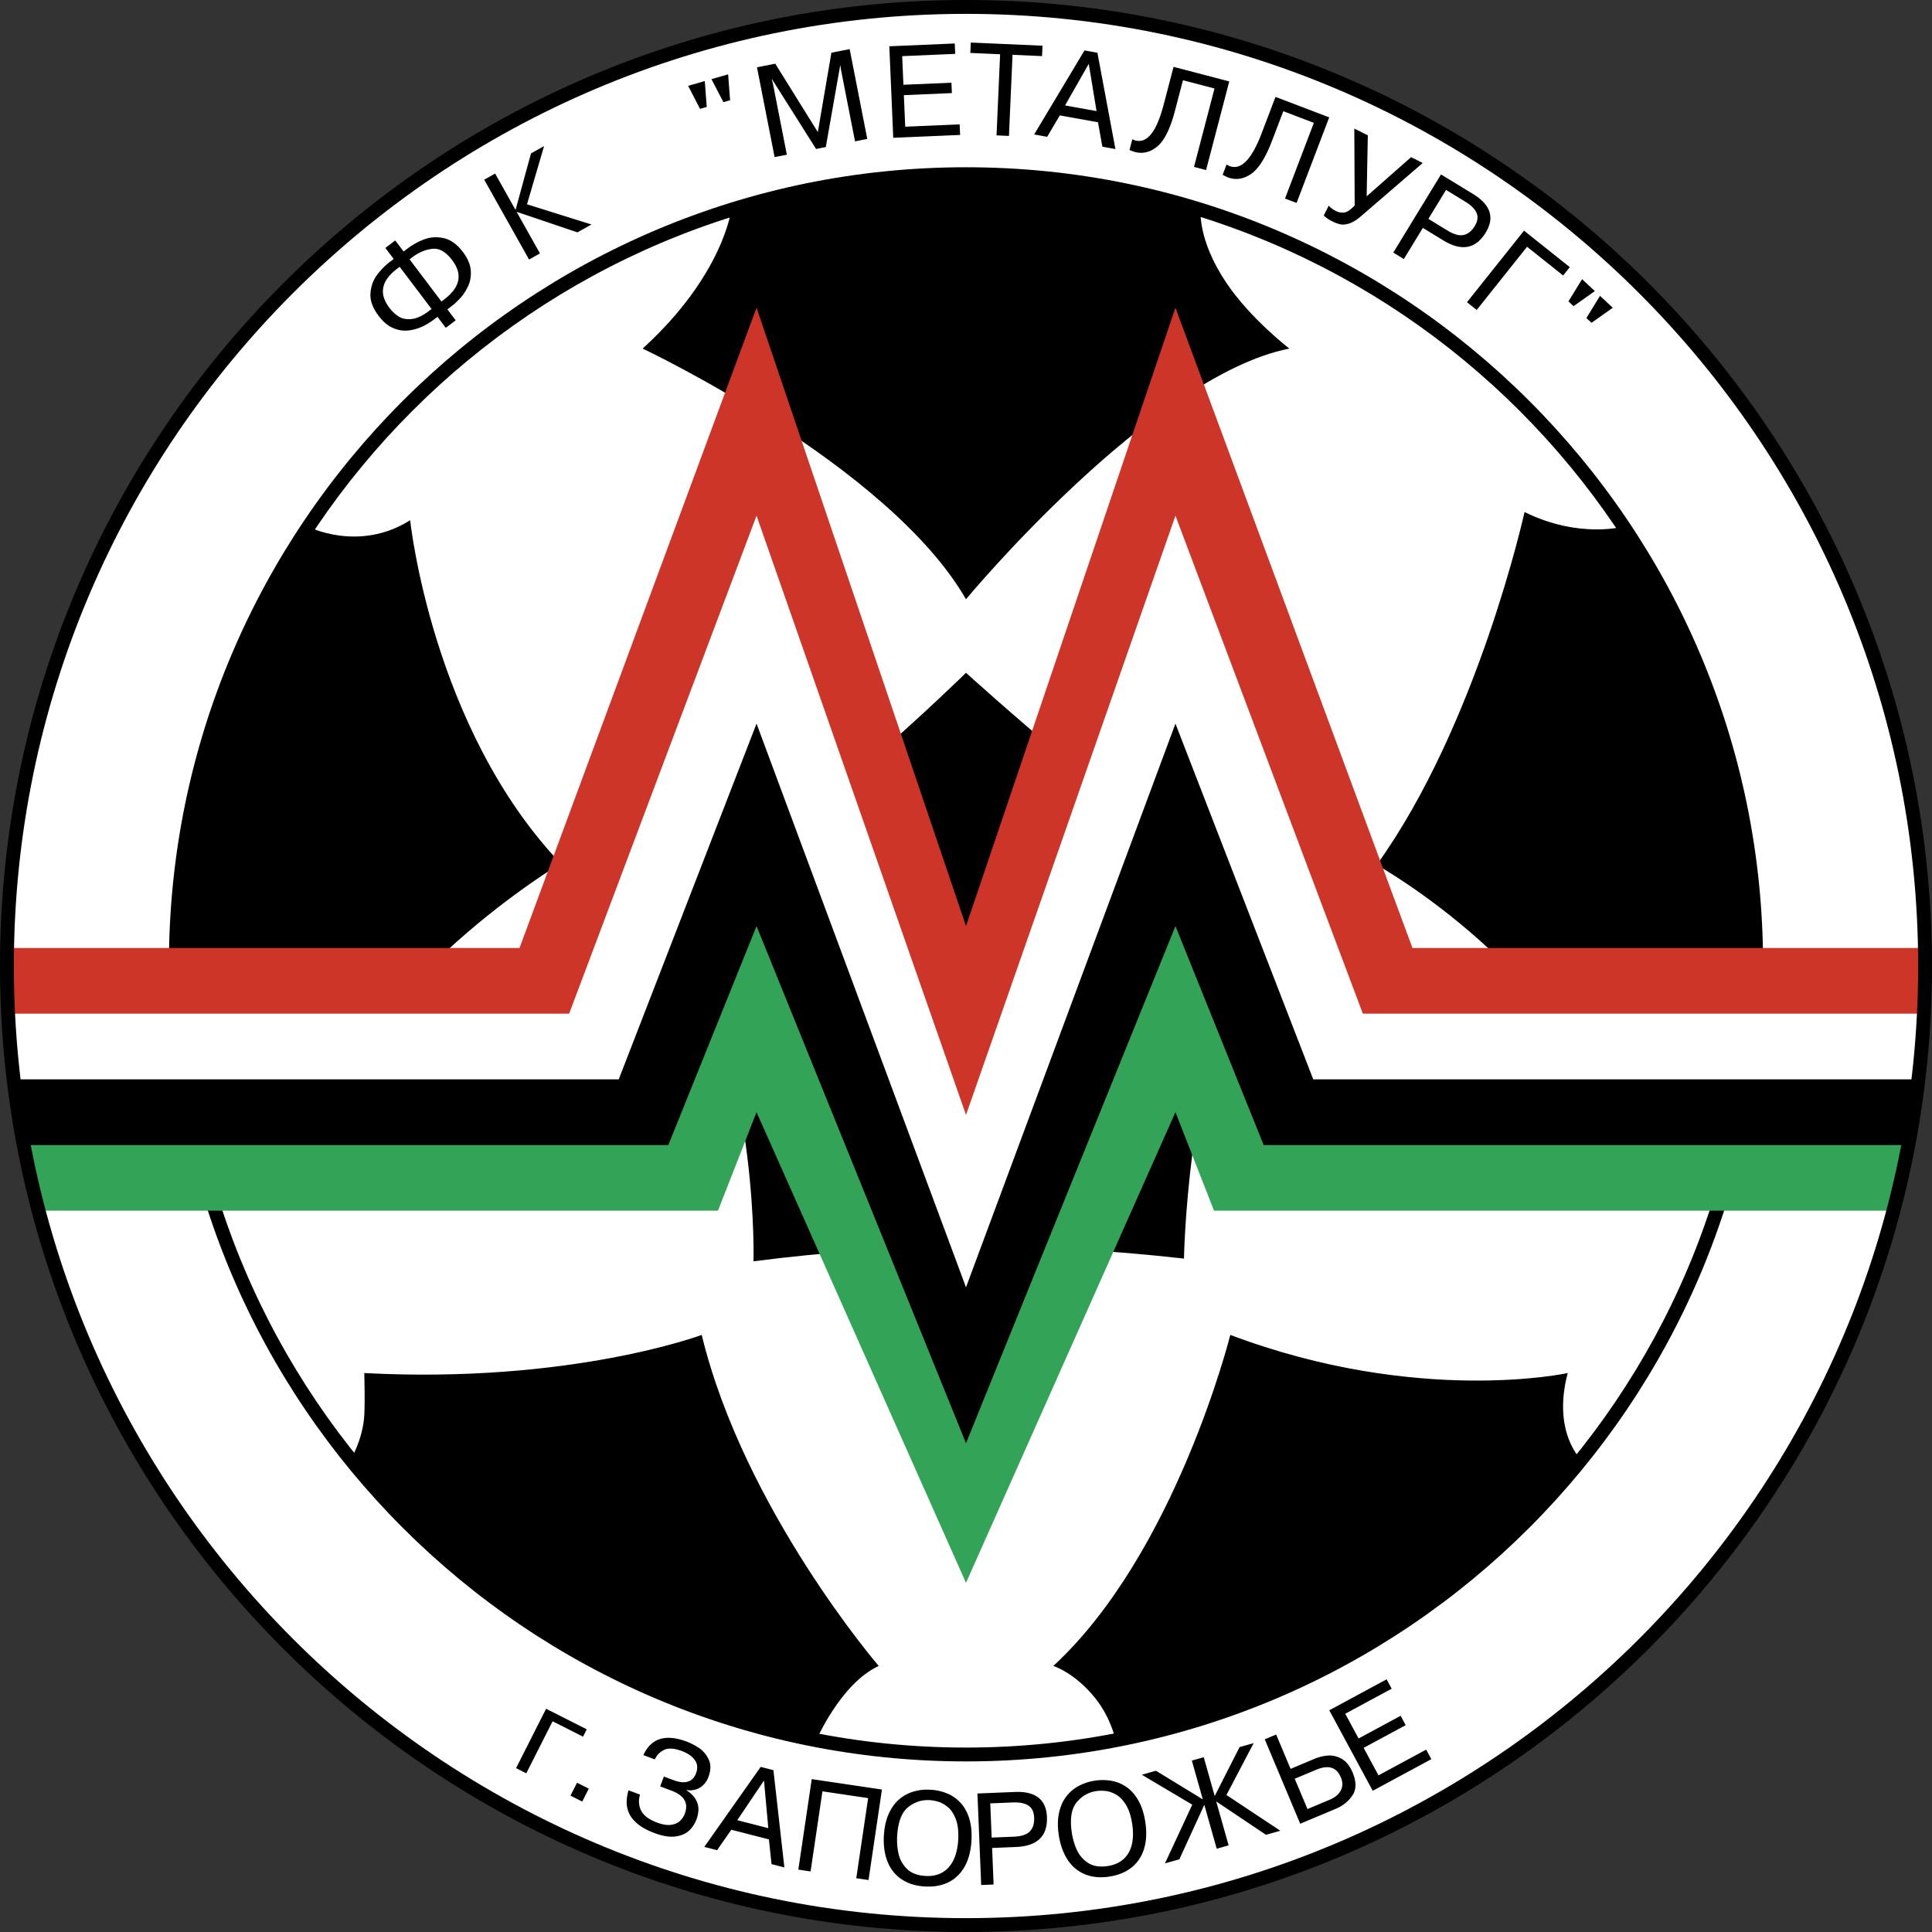
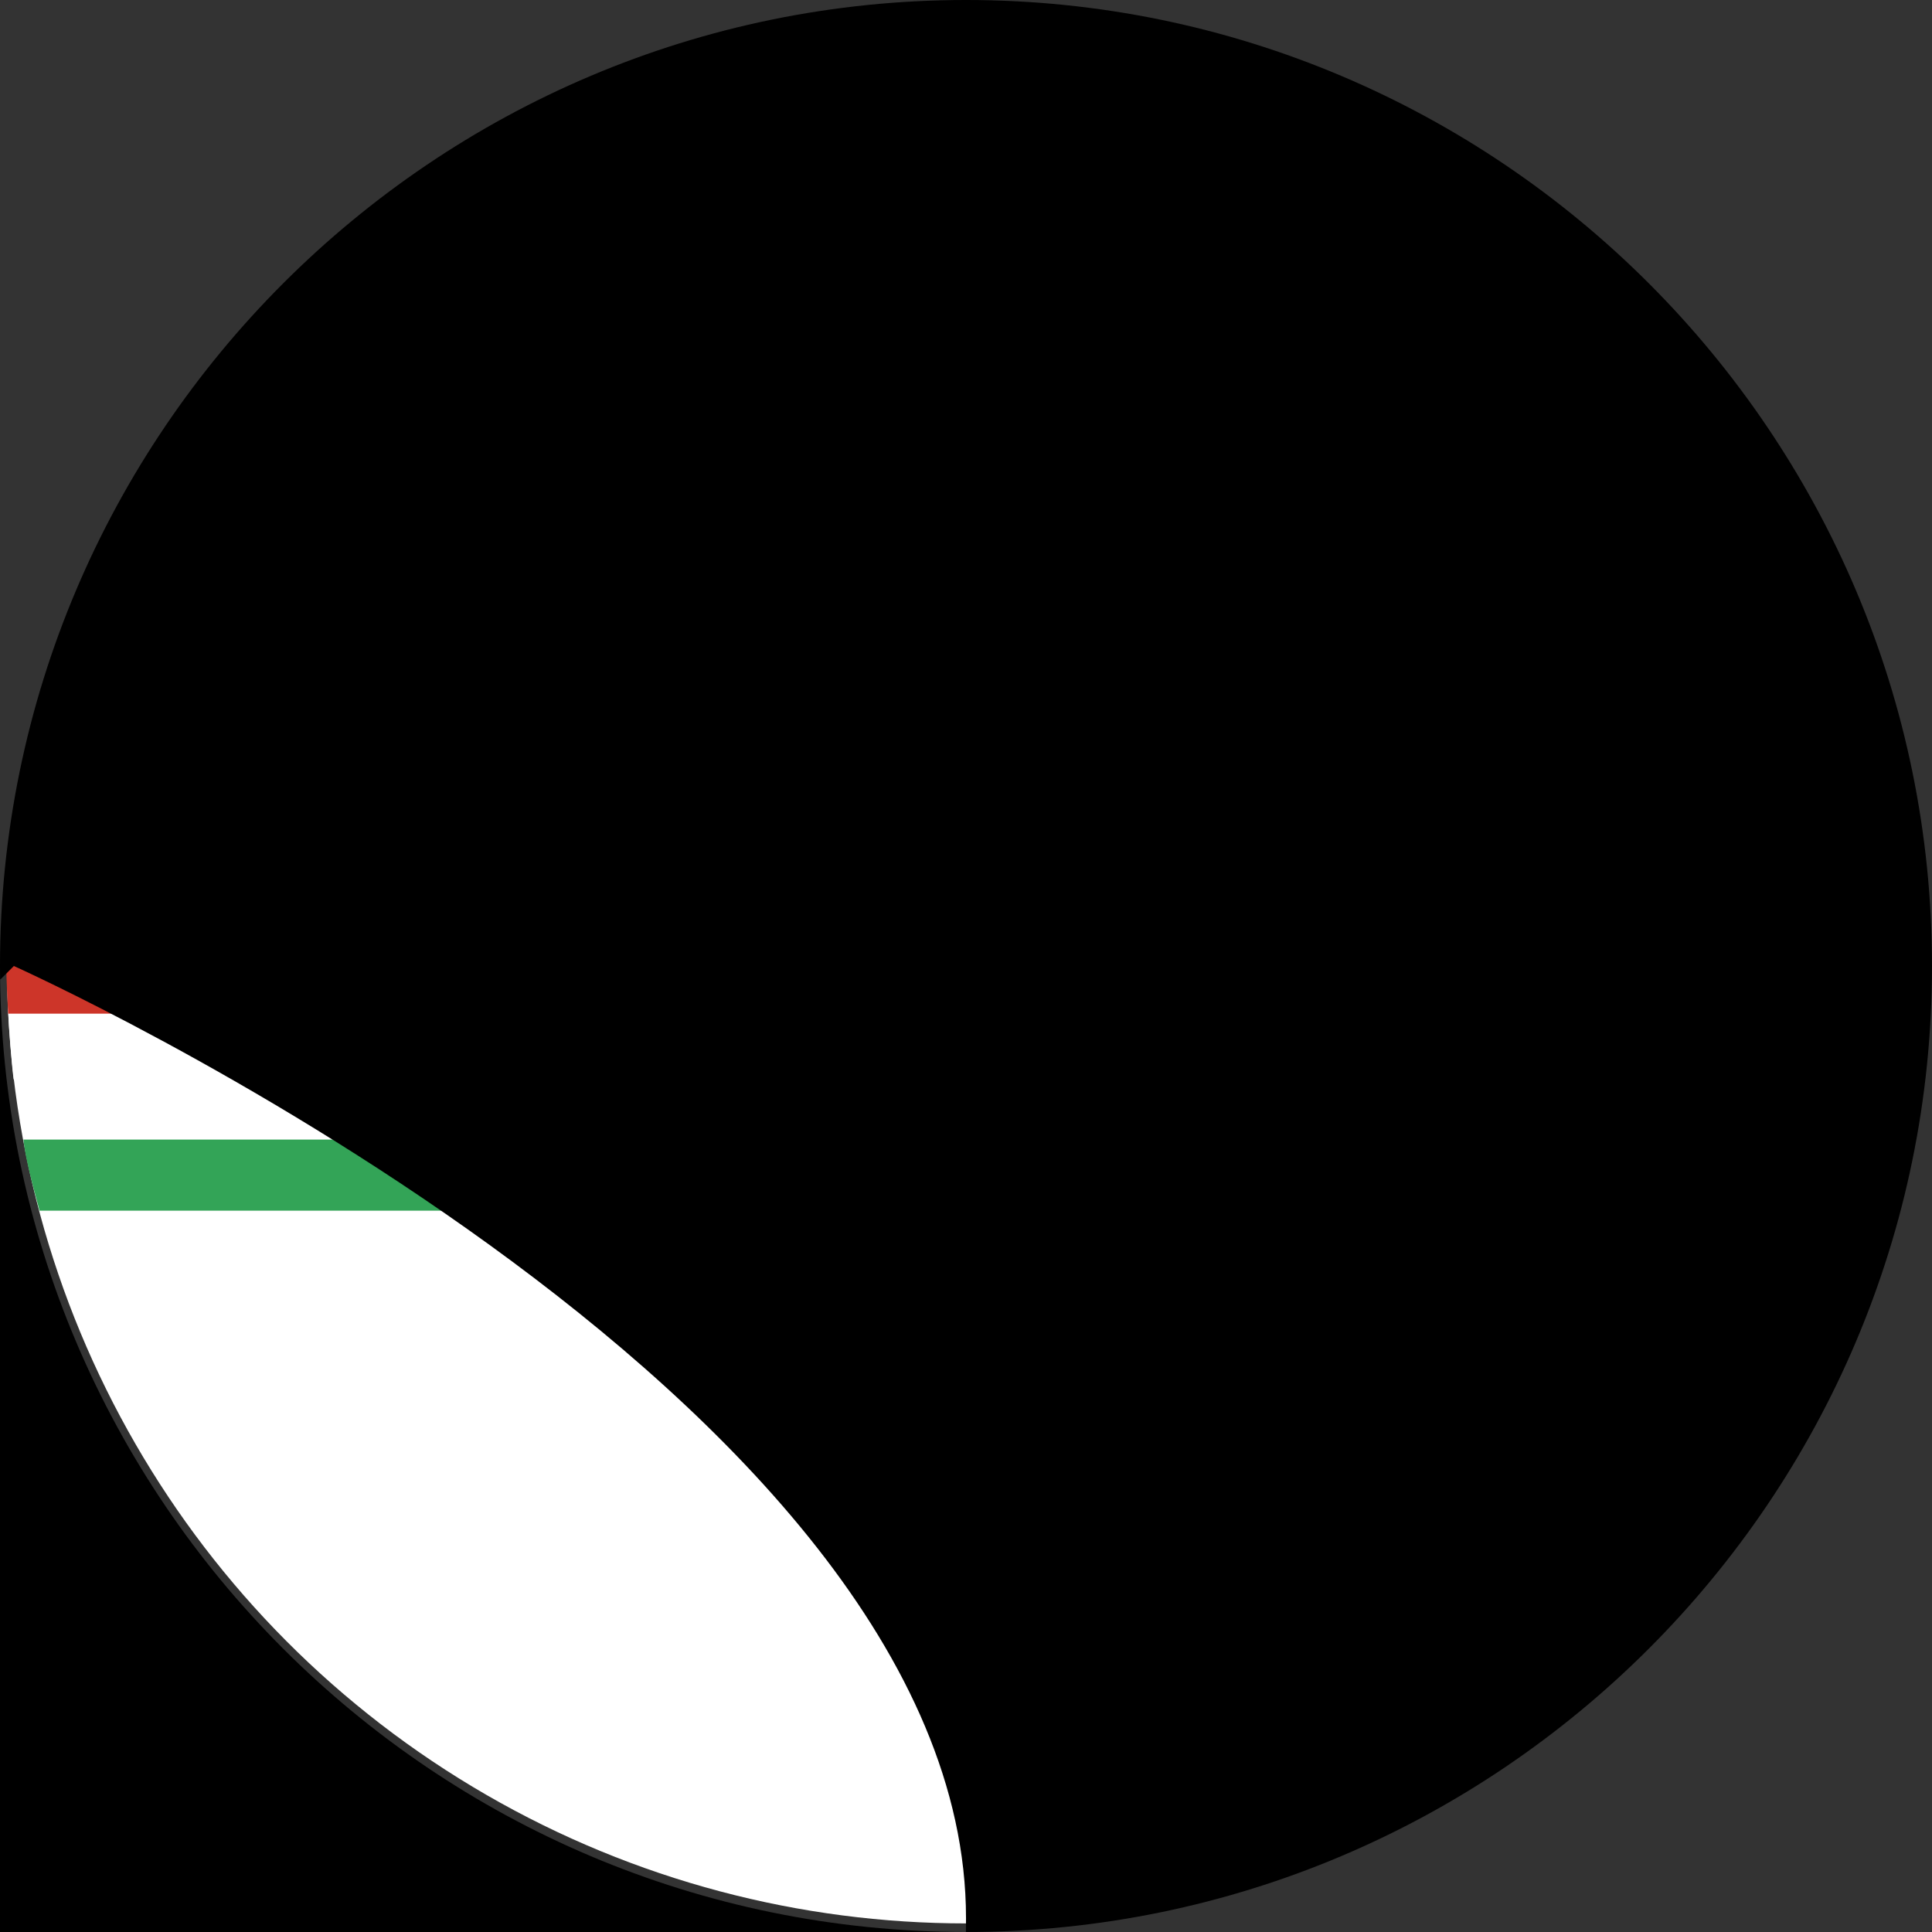
<svg xmlns="http://www.w3.org/2000/svg" width="2500" height="2500" viewBox="0 0 211.668 211.668">
  <rect x="0" y="0" width="211.668" height="211.668" fill="#333333" stroke="none" />
  <circle cx="105.834" cy="105.652" r="105.075" fill="#fff" />
-   <circle cx="105.834" cy="105.652" r="86.569" />
  <path d="M21.754 125.553c2.785 13.035 8.665 24.653 16.61 34.47 0 0 1.398-2.281 1.547-4.967.091-1.626 0-4.626 0-4.626 22.639 1.193 36.967-4.179 36.967-4.179 4.634 19.104 19.392 36.269 19.392 36.269-4.186 1.94-6.842 8.155-6.842 8.155 7.451 1.92 23.123 2.218 32.81 0 0 0-.495-2.413-2.204-4.573-2.242-2.836-4.633-3.582-4.633-3.582 13.418-12.388 19.389-36.269 19.389-36.269 20.597 7.761 36.968 4.179 36.968 4.179-1.744 6.567 1.546 9.594 1.546 9.594 6.561-8.25 14.173-22.43 16.81-34.47l-12.637-.002c-5.573-19.103-26.647-30.795-26.647-30.795C161.891 79.383 167.028 56.1 167.028 56.1c6.07 2.985 10.974 1.564 10.974 1.564-14.854-20.072-31.172-29.922-46.458-34.699 0 0-.385 3.285 2.841 8.061 2.642 3.914 6.875 7.164 6.875 7.164-15.128 2.985-35.426 27.462-35.426 27.462C97.313 50.876 70.406 38.19 70.406 38.19c8.86-8.06 9.716-15.224 9.716-15.224-16.479 4.478-35.218 17.878-46.458 34.697 0 0 5.602 2.915 11.273-.667 0 0 2.389 22.787 16.496 37.612 0 0-21.271 12.637-27.242 30.548l-12.437.397z" fill="#fff" />
-   <path d="M18.507 105.652c0 48.152 39.175 87.327 87.327 87.327s87.326-39.174 87.326-87.327-39.174-87.328-87.326-87.328S18.507 57.5 18.507 105.652zm1.519 0c0-47.315 38.493-85.809 85.809-85.809 47.315 0 85.808 38.493 85.808 85.809s-38.493 85.809-85.808 85.809c-47.316 0-85.809-38.493-85.809-85.809z" />
-   <path d="M75.386 103.264c7.761 16.12 7.164 34.925 7.164 34.925 16.12-2.089 31.344-2.089 47.165-.298 0 0 .298-19.404 6.567-34.627 1.73-4.205 3.372-3.703-.598-5.97-10.447-5.97-29.85-23.583-29.85-23.583s-18.507 18.21-29.851 23.583c-3.734 1.769-2.324 2.382-.597 5.97z" />
  <path d="M4.331 132.642h74.328l4.227-10.792 22.948 51.564 22.948-51.564 4.227 10.792h74.236c1.15-3.297 2.036-7.794 2.036-7.794h-70.233l-10.266-24.582-22.948 56.959-22.948-56.959-9.662 24.582H2.57c.201 2.198 1.207 5.696 1.761 7.794z" fill="#33a457" />
-   <path d="M2.642 125.447h70.582l9.662-23.983 22.948 56.659 22.947-56.659 9.663 23.983h70.617c.378-1.612 1.162-7.794 1.162-7.794h-65.739L128.781 78.08l-22.947 61.157L82.886 78.08 67.79 117.653H1.399c.188 2.248.903 6.37 1.243 7.794z" />
  <path d="M1.494 118.252h66.294L82.886 79.28l22.948 61.757 22.947-61.757 15.098 38.973h66.307c.119-1.349.725-7.794.725-7.794h-60.993l-21.136-55.161-22.947 64.754-22.949-64.755-20.532 55.162-61.475-.001c.092 2.136.407 6.295.615 7.794z" fill="#fff" />
  <path d="M.891 111.057h61.463l20.532-54.562 22.948 65.654 22.947-65.654 20.533 54.562h61.554c.244-3.595.042-7.195.042-7.195h-56.162l-25.967-70.151-22.947 67.753-22.948-67.753-25.967 70.151H.759c-.19 1.237.035 5.276.132 7.195z" fill="#cd3529" />
-   <path d="M89.408 16.321l-4.822-7.637-.028.006.102.371 1.547 7.888-1.342.264-1.93-9.841 2.003-.393 4.664 7.494 1.486-8.701 2-.392 1.93 9.84-1.342.264-1.547-7.888-.046-.383-.042.008-1.566 8.89-1.067.21zM98.978 9.286l5.261-.225.048 1.138-5.261.226.149 3.457 5.963-.255.049 1.157-7.324.313-.429-10.026 7.167-.307.049 1.138-5.807.249.135 3.135zM109.571 5.944l-3.262-.144.05-1.138 7.857.346-.05 1.139-3.234-.143-.392 8.887-1.36-.06.391-8.887zM119.283 6.997l.854 5.172-3.452-.619 2.598-4.553zm1.012 6.395l.48 2.68 1.429.257-1.972-10.549-1.415-.254-5.516 9.206 1.425.256 1.386-2.345 4.183.749zM133.953 19.148l.43-1.13c.095.073.202.131.32.176 1.252.478 2.422-.708 3.507-3.557l1.533-4.021 5.884 2.242-3.575 9.377-1.268-.482 3.161-8.294-3.347-1.276-1.233 3.236c-.712 1.87-1.485 3.087-2.317 3.652-.833.564-1.679.683-2.54.355a5.513 5.513 0 0 1-.555-.278zM149.73 21.509l4.87-4.293 1.273.642-6.751 5.819c-.474.408-.902.676-1.286.802-.384.124-.712.158-.988.098a3.759 3.759 0 0 1-.884-.326 3.863 3.863 0 0 1-.936-.633l.544-1.083c.213.232.471.424.773.575.31.156.62.213.932.173.312-.041.692-.299 1.141-.775l-.041-8.425 1.479.745-.126 6.681zM160.527 22.09c.636.387 1.049.797 1.243 1.229.193.432.125.917-.205 1.456-.33.542-.733.865-1.211.968-.479.105-1.066-.056-1.763-.482l-2.1-1.282 1.937-3.172 2.099 1.283zm-7.879 5.583l1.157.706 2.082-3.41 2.231 1.362c2.009 1.227 3.561.942 4.657-.853 1.001-1.64.533-3.05-1.403-4.232l-3.497-2.135-5.227 8.562zM167.304 27.035l-5.518 6.923-1.064-.848 6.249-7.839 5.015 3.997-.73.916-3.952-3.149zM77.946 8.672l1.309 2.521.733-.21-.215-2.836-1.827.525zm-2.555.733l1.305 2.522.733-.21-.214-2.835-1.824.523zM60.542 188.582l-2.883 5.7-1.12-.566 3.291-6.505 4.454 2.252-.407.806-3.335-1.687zM63.789 197.378l.717-1.416-1.287-.65-.716 1.416 1.286.65zM68.866 196.146l1.255.468c-.188.629-.148 1.213.118 1.752.267.539.854.979 1.762 1.317.602.224 1.112.305 1.53.241.418-.064.745-.209.979-.436.235-.227.406-.485.514-.773.435-1.166-.056-2.012-1.472-2.54l-1.223-.457.404-1.082 1.102.411c.584.218 1.086.269 1.509.152.422-.115.727-.424.914-.923.205-.551.159-1.034-.137-1.449-.298-.415-.766-.741-1.407-.98-.854-.319-1.514-.358-1.98-.117-.467.239-.797.583-.99 1.027l-1.254-.467c.838-1.855 2.421-2.35 4.746-1.482.452.168.906.406 1.36.709.454.305.806.726 1.055 1.262.249.536.237 1.171-.037 1.906a2.313 2.313 0 0 1-.583.9c-.253.238-.539.4-.858.486a2.106 2.106 0 0 1-.96.036l-.01.026c.459.3.793.627 1.003.979.209.353.314.712.315 1.08a3.29 3.29 0 0 1-.221 1.152 3.268 3.268 0 0 1-.773 1.187c-.349.345-.843.566-1.483.665-.64.097-1.422-.025-2.346-.37-.724-.271-1.309-.582-1.758-.937-.449-.355-.774-.735-.975-1.141a2.855 2.855 0 0 1-.308-1.255 4.23 4.23 0 0 1 .209-1.347zM90.107 196.257l-1.301 8.776-1.342-.199 1.469-9.915 7.691 1.14-1.469 9.915-1.343-.198 1.301-8.777-5.006-.742zM119.168 204.069a3.369 3.369 0 0 1-1.219-1.456 7.336 7.336 0 0 1-.515-1.773c-.234-1.531-.065-2.649.504-3.354.57-.705 1.293-1.124 2.171-1.257.288-.044.61-.05.966-.019.356.031.739.155 1.145.373.408.218.778.591 1.115 1.12s.572 1.238.707 2.127c.093.607.111 1.171.056 1.694-.055.522-.191.987-.408 1.392s-.519.741-.906 1.003c-.388.263-.862.437-1.419.522-.904.139-1.636.015-2.197-.372zm4.335.857a4.021 4.021 0 0 0 1.338-1.283c.334-.521.556-1.12.663-1.796.107-.676.099-1.418-.025-2.228-.137-.905-.384-1.676-.736-2.312-.352-.635-.779-1.132-1.279-1.489a4.12 4.12 0 0 0-1.647-.705 5.517 5.517 0 0 0-1.878-.021 5.416 5.416 0 0 0-1.769.58c-.536.289-.99.678-1.364 1.17-.373.492-.635 1.093-.786 1.804-.15.711-.155 1.518-.019 2.421.123.797.337 1.506.645 2.127.309.621.7 1.128 1.173 1.522a4.053 4.053 0 0 0 1.654.823c.629.155 1.318.173 2.068.06.752-.115 1.405-.339 1.962-.673zM133.303 202.547l-1.36-4.813-2.735 5.971-1.573.444 2.987-6.431-5.524-3.278 1.547-.438 5.132 3.137-1.201-4.25 1.305-.369 1.201 4.25 2.724-5.358 1.543-.437-2.98 5.683 5.904 3.917-1.571.444-5.455-3.656 1.361 4.813-1.305.371zM144.188 193.897c1.341-.562 2.241-.294 2.705.809.189.449.224.843.107 1.186a1.76 1.76 0 0 1-.54.812 2.92 2.92 0 0 1-.721.447l-2.494 1.048-1.395-3.32 2.338-.982zm-5.622-3.338l3.884 9.248 3.896-1.637c.785-.33 1.394-.821 1.83-1.475.436-.653.441-1.483.018-2.491-.314-.751-.73-1.261-1.243-1.533-.512-.272-1.021-.382-1.523-.33a4.838 4.838 0 0 0-1.382.341l-2.651 1.114-1.581-3.762-1.248.525zM148.846 190.466l4.607-2.487.554 1.027-4.607 2.487 1.626 3.013 5.225-2.82.565 1.045-6.42 3.466-4.761-8.821 6.281-3.391.554 1.027-5.087 2.746 1.463 2.708zM110.948 197.475c.743-.03 1.315.082 1.714.336.4.253.613.701.639 1.337.026.64-.13 1.137-.469 1.492-.339.355-.916.549-1.731.583l-2.455.1-.154-3.747 2.456-.101zm-3.451 9.045l1.361-.057-.164-4.002 2.61-.107c2.349-.096 3.481-1.194 3.396-3.292-.08-1.916-1.252-2.828-3.519-2.735l-4.094.167.41 10.026zM83.701 195.072l.474 5.219-3.401-.873 2.927-4.346zm.542 6.45l.284 2.71 1.408.362-1.2-10.657-1.395-.357-6.18 8.765 1.405.359 1.556-2.24 4.122 1.058zM99.319 204.705a3.368 3.368 0 0 1-.893-1.679 7.286 7.286 0 0 1-.136-1.844c.089-1.549.486-2.608 1.191-3.18.705-.57 1.501-.832 2.391-.78.291.017.607.077.951.182.343.104.691.306 1.045.603.354.298.641.741.86 1.329.219.587.304 1.332.252 2.231a6.602 6.602 0 0 1-.298 1.671c-.162.5-.393.927-.689 1.279s-.663.617-1.098.793c-.435.178-.935.25-1.5.217-.914-.053-1.606-.328-2.076-.822zm4.075 1.728a4.025 4.025 0 0 0 1.578-.978 4.59 4.59 0 0 0 1.023-1.617c.246-.639.392-1.365.438-2.182.052-.914-.028-1.718-.241-2.412-.214-.694-.529-1.269-.945-1.721-.417-.451-.906-.795-1.469-1.03s-1.177-.373-1.838-.411a5.49 5.49 0 0 0-1.856.199 4.222 4.222 0 0 0-1.58.862c-.469.404-.851.938-1.146 1.6-.294.663-.468 1.45-.521 2.362-.046.804.017 1.542.191 2.213.173.669.452 1.247.834 1.731.383.483.867.866 1.451 1.146.585.281 1.257.443 2.017.486.761.045 1.449-.038 2.064-.248zM123.748 16.436l.309-1.187c.102.062.214.108.336.14 1.291.338 2.322-.965 3.093-3.909l1.086-4.156 6.105 1.597-2.54 9.711-1.323-.347 2.246-8.591-3.457-.904-.876 3.351c-.507 1.937-1.143 3.23-1.91 3.881-.766.65-1.594.86-2.485.627a5.01 5.01 0 0 1-.584-.213zM46.99 34.071c-.724.548-1.373.844-1.946.887-.573.043-1.043-.06-1.411-.309a4.143 4.143 0 0 1-.978-.936c-1.163-1.536-.882-2.957.84-4.26l.291-.22 3.495 4.617-.291.221zm2.936 1.025l-.911-1.204.45-.341c.3-.227.613-.516.941-.868s.616-.786.866-1.304.352-1.102.304-1.752c-.048-.65-.333-1.321-.858-2.014-.649-.859-1.358-1.369-2.125-1.527-.767-.159-1.482-.11-2.146.148a7.325 7.325 0 0 0-1.777.979l-.451.341-.915-1.208-1.082.819.914 1.208-.444.336a7.073 7.073 0 0 0-1.389 1.419c-.422.564-.659 1.237-.715 2.018-.054.781.244 1.6.893 2.457.502.664 1.042 1.114 1.619 1.35.578.237 1.143.319 1.694.247a4.88 4.88 0 0 0 1.505-.437 7.075 7.075 0 0 0 1.188-.715l.444-.337.911 1.204 1.084-.819zm-5.056-6.682l.31-.234c.683-.517 1.407-.822 2.17-.917.764-.094 1.494.319 2.192 1.241 1.166 1.542.877 2.973-.868 4.293l-.311.235-3.493-4.618zM56.484 23.003l1.69-6.193 1.434-.806-1.87 6.377 7.061 2.214-1.535.862-6.666-2.253 2.56 4.559-1.194.671-4.913-8.747 1.194-.671 2.239 3.987zM174.732 31.89l-2.331 1.651-.562-.524 1.494-2.429 1.399 1.302zm1.963 1.828l-2.33 1.65-.561-.523 1.49-2.432 1.401 1.305z" />
-   <path d="M0 105.835c0 58.358 47.477 105.833 105.834 105.833 58.356 0 105.834-47.476 105.834-105.833S164.191 0 105.834 0C47.477 0 0 47.478 0 105.835zm1.519 0c0-57.521 46.796-104.316 104.316-104.316s104.316 46.796 104.316 104.316-46.797 104.316-104.316 104.316c-57.521 0-104.316-46.796-104.316-104.316z" />
+   <path d="M0 105.835c0 58.358 47.477 105.833 105.834 105.833 58.356 0 105.834-47.476 105.834-105.833S164.191 0 105.834 0C47.477 0 0 47.478 0 105.835zm1.519 0s104.316 46.796 104.316 104.316-46.797 104.316-104.316 104.316c-57.521 0-104.316-46.796-104.316-104.316z" />
</svg>